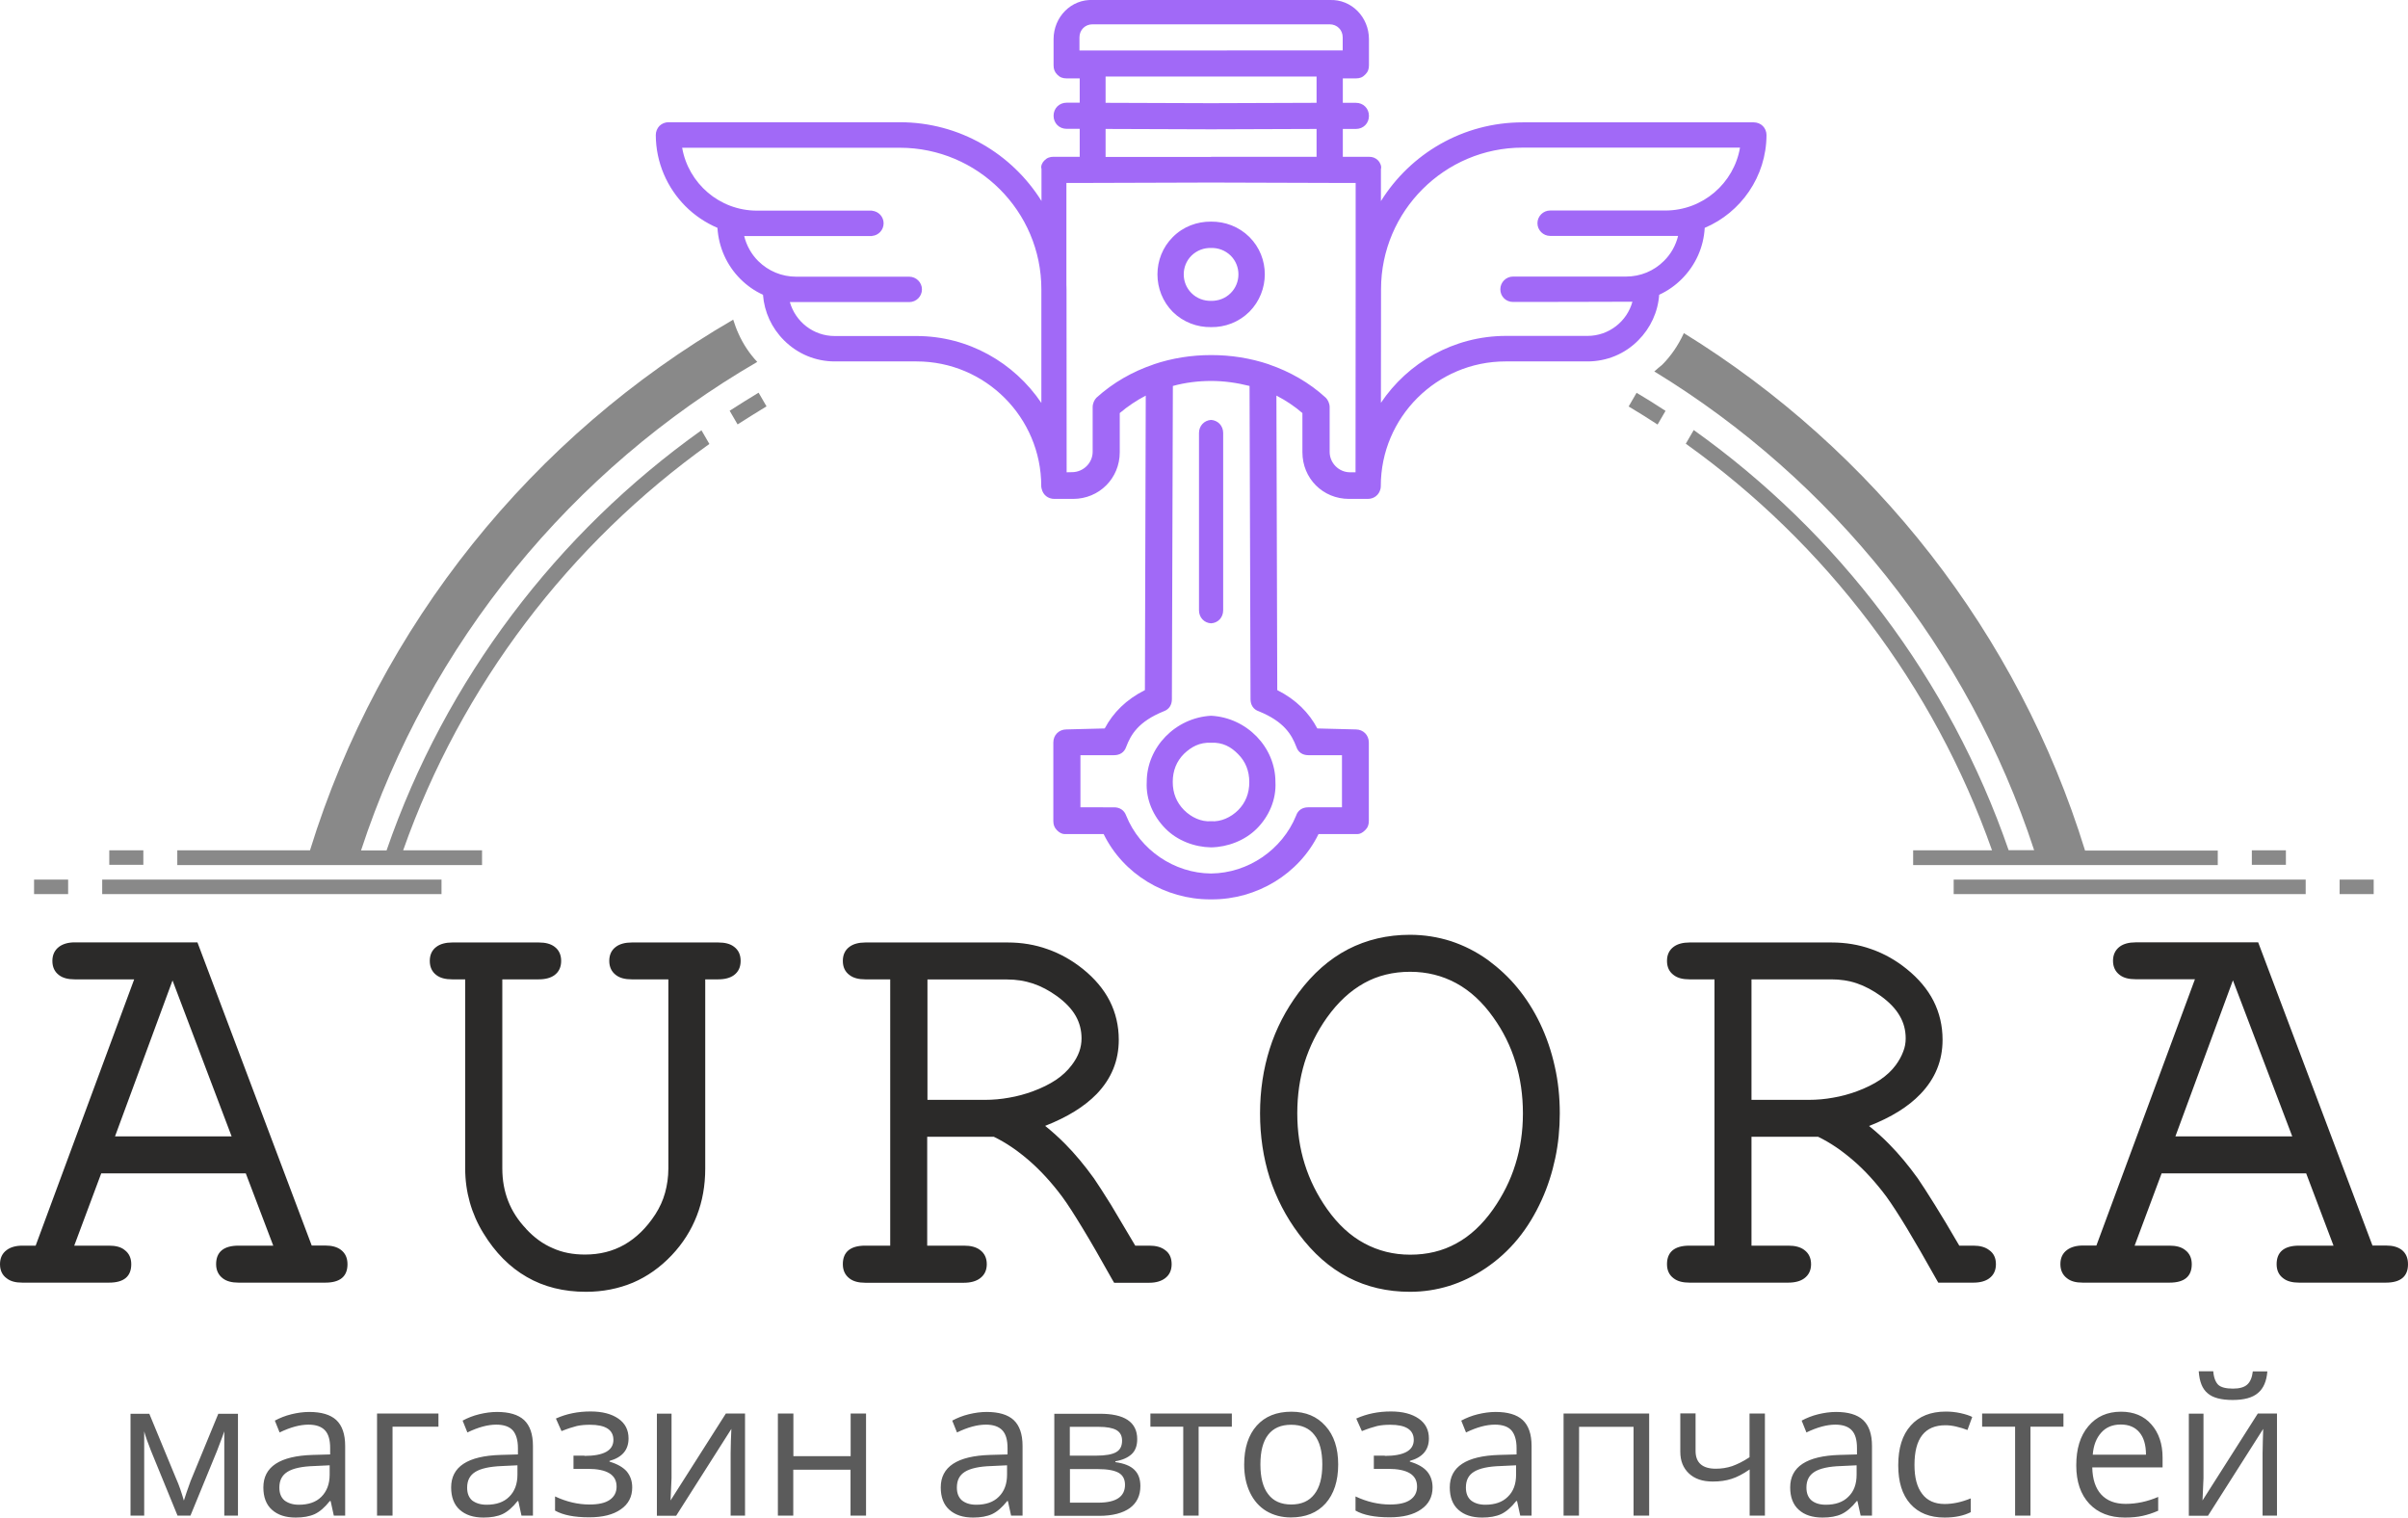
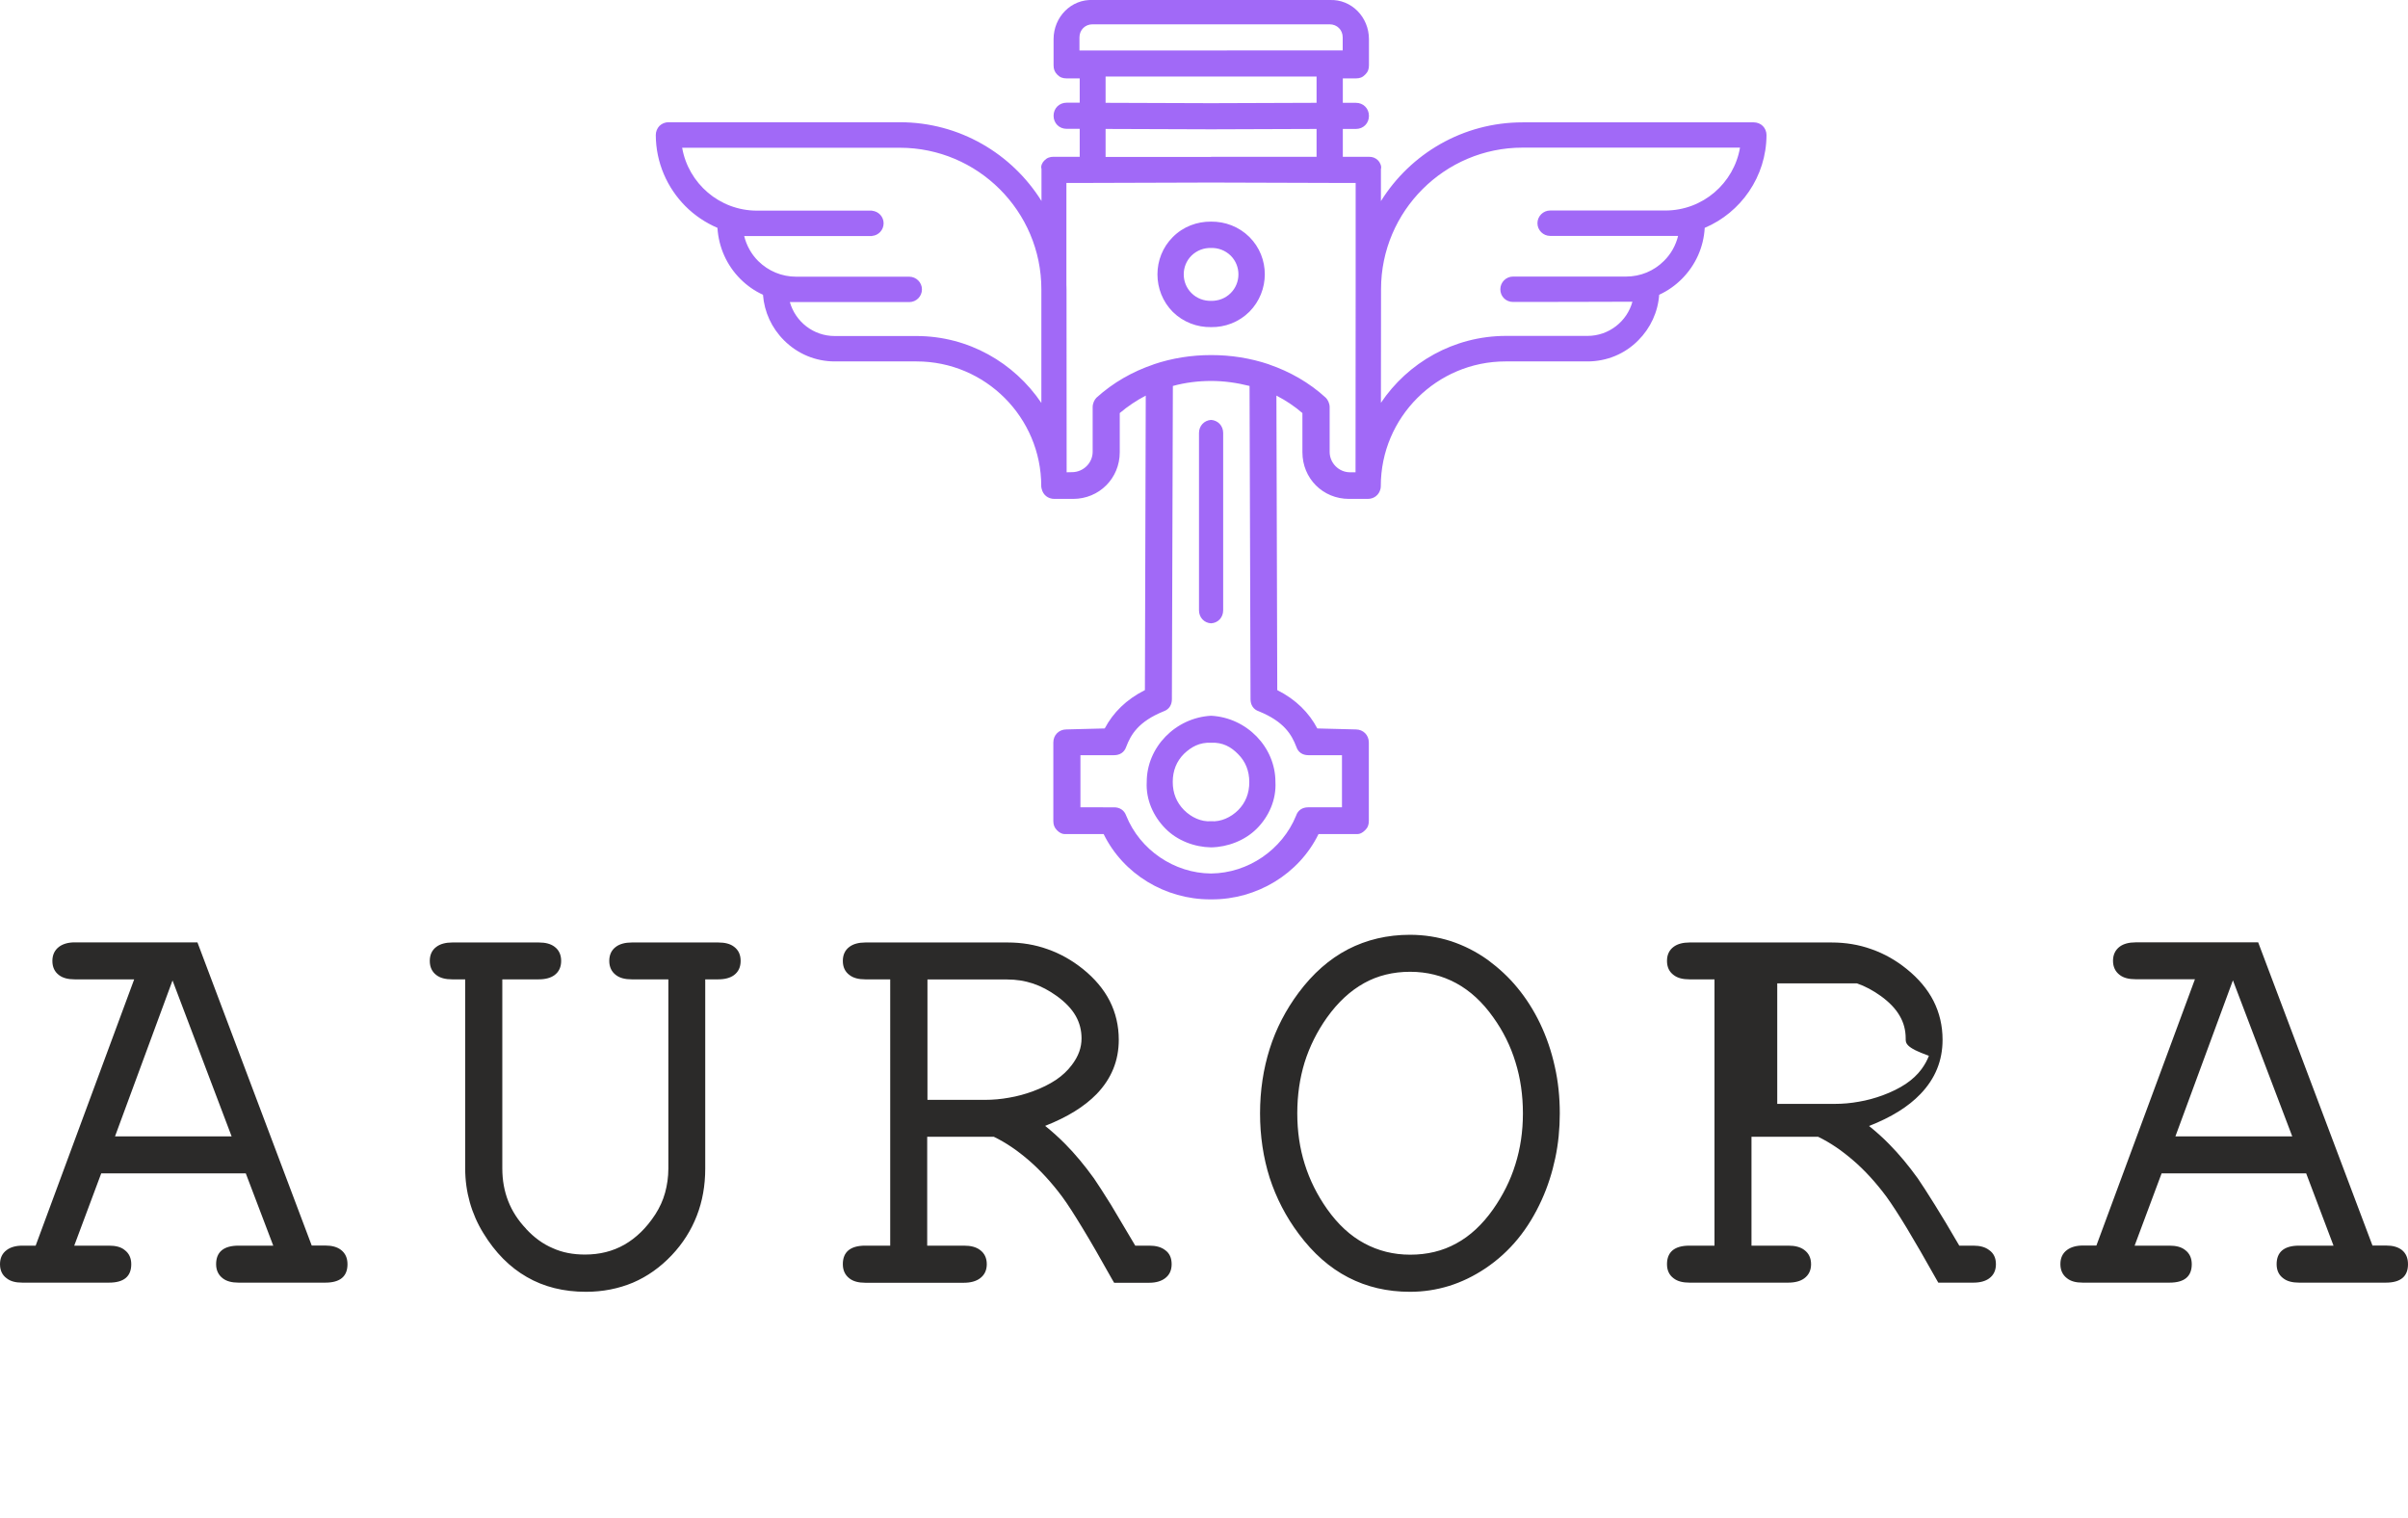
<svg xmlns="http://www.w3.org/2000/svg" version="1.1" id="Layer_1" x="0px" y="0px" viewBox="1848.6 0 1972.2 1242.911" enable-background="new 1848.6 0 1972.2 1242.911" xml:space="preserve">
-   <path fill="#5B5B5B" d="M3677.2,1146.611c-9.4,0-16.3-1.8-20.5-5.5c-4.4-3.6-6.7-9.6-7.3-18  h11.9c0.4,5.2,1.9,8.9,4.1,11.1c2.3,2.1,6.4,3.1,12.1,3.1  c5.2,0,9.2-1.1,11.6-3.3c2.5-2.2,4-5.8,4.6-10.8h11.9c-0.6,8-3.2,14-7.7,17.7  C3693.5,1144.711,3686.6,1146.611,3677.2,1146.611z M3653.3,1157.711v53l-0.6,13.8l-0.2,4.4  l45.3-71.2H3713.5v83.6h-11.8v-51.1l0.2-10l0.3-9.9L3657,1241.411h-15.7v-83.6h12  V1157.711z M3585.6,1166.711c-6.7,0-12.1,2.2-16,6.6c-4,4.4-6.4,10.4-7,18.1h43.6  c0-7.9-1.8-14.1-5.4-18.3C3597.3,1168.911,3592.2,1166.711,3585.6,1166.711z M3589,1242.911  c-12.4,0-22.1-3.8-29.2-11.3c-7.1-7.6-10.7-18-10.7-31.4  c0-13.5,3.2-24.2,9.9-32.1c6.6-7.9,15.5-11.9,26.8-11.9  c10.4,0,18.8,3.5,24.8,10.4c6.1,6.9,9.2,16,9.2,27.2v8h-57.6  c0.2,9.8,2.7,17.2,7.4,22.3c4.7,5,11.3,7.6,19.9,7.6  c8.9,0,17.9-1.9,26.7-5.7v11.3c-4.5,2-8.7,3.3-12.7,4.2  C3599.5,1242.411,3594.7,1242.911,3589,1242.911z M3538.7,1168.511h-27.1v72.8h-12.6v-72.8H3472  v-10.8h66.6v10.8H3538.7z M3441.3,1242.911c-12.1,0-21.4-3.7-28.1-11.2  c-6.7-7.5-9.9-18-9.9-31.6c0-14,3.3-24.8,10.2-32.5c6.7-7.6,16.3-11.5,28.8-11.5  c4,0,8,0.4,12.1,1.3c4,0.9,7.1,1.9,9.5,3.1l-3.9,10.7c-2.8-1.1-5.8-2-9.2-2.8  c-3.3-0.8-6.3-1.1-8.8-1.1c-17,0-25.4,10.8-25.4,32.5c0,10.3,2,18.1,6.3,23.7  c4.1,5.5,10.3,8.3,18.4,8.3c6.9,0,14.1-1.6,21.4-4.6v11.3  C3456.9,1241.411,3449.8,1242.911,3441.3,1242.911z M3343.9,1232.411c7.9,0,14.1-2.1,18.5-6.5  c4.6-4.4,6.8-10.4,6.8-18.2v-7.6l-12.6,0.6c-10,0.3-17.3,1.9-21.8,4.7  c-4.5,2.8-6.7,7-6.7,12.9c0,4.6,1.3,8,4.1,10.5  C3335,1231.111,3338.9,1232.411,3343.9,1232.411z M3372.5,1241.311l-2.6-11.9h-0.6  c-4.1,5.2-8.4,8.8-12.5,10.7c-4.1,1.9-9.3,2.8-15.5,2.8  c-8.3,0-14.8-2.1-19.5-6.4c-4.7-4.2-7-10.4-7-18.3c0-16.9,13.5-25.8,40.5-26.6  l14.2-0.4v-5.2c0-6.5-1.3-11.4-4.2-14.5c-2.8-3.1-7.4-4.7-13.5-4.7  c-6.9,0-14.8,2.1-23.7,6.4l-3.9-9.7c4.1-2.2,8.6-4,13.5-5.2  s9.8-1.9,14.7-1.9c9.9,0,17.3,2.2,22.1,6.6c4.8,4.5,7.3,11.5,7.3,21.3v57H3372.5  V1241.311z M3237.3,1157.711v30.6c0,9.7,5.6,14.6,16.6,14.6c4.7,0,9-0.7,13.3-2.1  c4.2-1.5,9-3.8,14.3-7.3v-35.8h12.6v83.6h-12.5v-37.8  c-5.4,3.7-10.3,6.3-14.8,7.7c-4.6,1.5-9.7,2.2-15.4,2.2  c-8.4,0-14.8-2.2-19.5-6.6s-7.1-10.3-7.1-17.7v-31.5h12.6v0.1H3237.3z   M3141.8,1241.311h-12.6v-83.6h70.1v83.6H3186.5v-72.7h-44.6L3141.8,1241.311  L3141.8,1241.311z M3065,1232.411c7.9,0,14.1-2.1,18.5-6.5c4.6-4.4,6.8-10.4,6.8-18.2  v-7.6l-12.7,0.6c-10,0.3-17.3,1.9-21.8,4.7c-4.5,2.8-6.6,7-6.6,12.9  c0,4.6,1.3,8,4.1,10.5C3056.2,1231.111,3060.1,1232.411,3065,1232.411z M3093.7,1241.311  l-2.6-11.9h-0.7c-4.1,5.2-8.3,8.8-12.4,10.7c-4.1,1.9-9.4,2.8-15.5,2.8  c-8.3,0-14.7-2.1-19.5-6.4c-4.7-4.2-7-10.4-7-18.3c0-16.9,13.5-25.8,40.5-26.6  l14.2-0.4v-5.2c0-6.5-1.5-11.4-4.2-14.5s-7.4-4.7-13.5-4.7c-7,0-14.8,2.1-23.7,6.4  l-3.9-9.7c4.1-2.2,8.6-4,13.5-5.2s9.8-1.9,14.7-1.9  c9.9,0,17.3,2.2,22.1,6.6c4.8,4.5,7.3,11.5,7.3,21.3v57h-9.3v-0H3093.7z   M2982.7,1192.411c15.8,0,23.8-4.4,23.8-13.1c0-8.3-6.5-12.4-19.2-12.4  c-3.9,0-7.5,0.3-10.7,1c-3.2,0.8-7.4,2.1-12.6,4.2l-4.6-10.3  c8.7-3.9,18.1-5.8,28.4-5.8c9.6,0,17.2,2,22.8,5.9s8.3,9.3,8.3,16.2  c0,9.4-5.2,15.5-15.6,18.4v0.6c6.5,1.9,11.2,4.6,14.1,8s4.5,7.8,4.5,13.1  c0,7.7-3.1,13.7-9.4,18c-6.3,4.4-14.8,6.5-25.8,6.5c-12.1,0-21.4-1.8-27.9-5.5  v-11.6c9.3,4.4,18.8,6.6,28.2,6.6c7.4,0,12.8-1.2,16.6-3.8  c3.7-2.6,5.6-6.1,5.6-10.9c0-9.7-7.9-14.5-23.8-14.5h-11.6v-10.8h9v0.2H2982.7z   M2880.9,1199.411c0,10.7,2.1,18.9,6.4,24.4c4.2,5.6,10.5,8.4,18.9,8.4  c8.3,0,14.6-2.8,18.9-8.4c4.4-5.6,6.5-13.7,6.5-24.4c0-10.6-2.1-18.8-6.5-24.2  c-4.2-5.5-10.6-8.3-19-8.3s-14.5,2.7-18.8,8.1  C2883,1180.511,2880.9,1188.611,2880.9,1199.411z M2944.6,1199.411c0,13.6-3.5,24.2-10.3,31.9  c-6.9,7.7-16.4,11.5-28.5,11.5c-7.5,0-14.2-1.8-20-5.2c-5.8-3.5-10.3-8.6-13.4-15.1  c-3.2-6.6-4.8-14.3-4.8-23c0-13.6,3.5-24.3,10.3-31.9s16.3-11.4,28.4-11.4  c11.7,0,21,3.9,27.9,11.7C2941.2,1175.611,2944.6,1186.211,2944.6,1199.411z M2857.5,1168.511  h-27.2v72.8h-12.6v-72.8h-26.9v-10.8H2857.5V1168.511z M2767.6,1179.911  c0-4.1-1.6-6.9-4.7-8.7c-3.1-1.7-7.9-2.6-14.2-2.6h-23.9v23.6h21.4  c7.8,0,13.4-1,16.6-2.9C2766.1,1187.411,2767.6,1184.311,2767.6,1179.911z M2770,1216.111  c0-4.5-1.7-7.8-5.1-9.8c-3.5-2-9.2-3.1-17.1-3.1h-22.9v27.5h23.2  C2762.7,1230.711,2770,1225.811,2770,1216.111z M2780,1178.711c0,5.5-1.6,9.6-4.7,12.4  s-7.6,4.8-13.2,5.7v0.7c7.1,1,12.3,3,15.6,6.3c3.3,3.2,4.9,7.6,4.9,13.3  c0,7.8-2.9,13.8-8.6,18c-5.7,4.1-14.1,6.4-25.1,6.4h-36.8v-83.6h36.7  C2769.6,1157.711,2780,1164.711,2780,1178.711z M2648.1,1232.411c7.9,0,14.1-2.1,18.5-6.5  c4.5-4.4,6.8-10.4,6.8-18.2v-7.6l-12.7,0.6c-10,0.3-17.3,1.9-21.8,4.7  c-4.5,2.8-6.6,7-6.6,12.9c0,4.6,1.3,8,4.1,10.5  C2639.3,1231.111,2643.1,1232.411,2648.1,1232.411z M2676.7,1241.311l-2.6-11.9h-0.6  c-4.1,5.2-8.3,8.8-12.4,10.7c-4.2,1.9-9.4,2.8-15.5,2.8  c-8.3,0-14.7-2.1-19.5-6.4c-4.7-4.2-7-10.4-7-18.3c0-16.9,13.5-25.8,40.5-26.6  l14.2-0.4v-5.2c0-6.5-1.3-11.4-4.2-14.5s-7.4-4.7-13.5-4.7  c-7,0-14.8,2.1-23.7,6.4l-3.9-9.7c4.1-2.2,8.6-4,13.5-5.2s9.8-1.9,14.7-1.9  c9.9,0,17.3,2.2,22.1,6.6c4.8,4.5,7.3,11.5,7.3,21.3v57h-9.4v-0H2676.7z   M2498.4,1157.711v34.9h46.9v-34.9h12.6v83.6h-12.7v-37.6h-46.9v37.6h-12.6v-83.6  H2498.4z M2398.6,1157.711v53L2398,1224.511l-0.2,4.4l45.3-71.2h15.7v83.6H2447v-51.1  l0.2-10l0.4-9.9l-45.2,71.1h-15.8v-83.6h12V1157.711z M2327.2,1192.411  c15.8,0,23.8-4.4,23.8-13.1c0-8.3-6.5-12.4-19.2-12.4c-3.9,0-7.5,0.3-10.7,1  c-3.2,0.8-7.4,2.1-12.6,4.2l-4.6-10.3c8.6-3.9,18.1-5.8,28.4-5.8  c9.6,0,17.2,2,22.8,5.9s8.3,9.3,8.3,16.2c0,9.4-5.2,15.5-15.6,18.4v0.6  c6.4,1.9,11.1,4.6,14.1,8c2.9,3.5,4.5,7.8,4.5,13.1c0,7.7-3.1,13.7-9.4,18  c-6.3,4.4-14.8,6.5-25.9,6.5c-12.1,0-21.3-1.8-27.9-5.5v-11.6  c9.4,4.4,18.8,6.6,28.2,6.6c7.4,0,12.8-1.2,16.6-3.8  c3.7-2.6,5.6-6.1,5.6-10.9c0-9.7-7.9-14.5-23.7-14.5h-11.6v-10.8h9v0.2H2327.2z   M2247.1,1232.411c7.9,0,14.1-2.1,18.5-6.5c4.5-4.4,6.8-10.4,6.8-18.2v-7.6  l-12.7,0.6c-10,0.4-17.3,2-21.8,4.8s-6.7,7-6.7,12.9c0,4.6,1.3,8,4.1,10.5  C2238.3,1231.111,2242.1,1232.411,2247.1,1232.411z M2275.7,1241.311l-2.6-11.9h-0.6  c-4.1,5.2-8.3,8.8-12.4,10.7c-4.1,1.9-9.4,2.8-15.5,2.8  c-8.3,0-14.7-2.1-19.5-6.4c-4.7-4.2-7-10.4-7-18.3c0-16.9,13.5-25.8,40.5-26.6  l14.2-0.4v-5.2c0-6.5-1.5-11.4-4.2-14.5c-2.8-3.1-7.4-4.7-13.5-4.7  c-7,0-14.8,2.1-23.7,6.4l-3.9-9.7c4.1-2.2,8.6-4,13.5-5.2s9.8-1.9,14.7-1.9  c9.9,0,17.3,2.2,22.1,6.6c4.8,4.5,7.3,11.5,7.3,21.3v57h-9.4v-0H2275.7z   M2207.7,1168.511h-37.6v72.8h-12.7v-83.6h50.3V1168.511L2207.7,1168.511z M2093.3,1232.411  c7.9,0,14.1-2.1,18.5-6.5s6.8-10.4,6.8-18.2v-7.6l-12.7,0.6  c-10,0.3-17.3,1.9-21.8,4.7s-6.7,7-6.7,12.9c0,4.6,1.3,8,4.1,10.5  C2084.5,1231.111,2088.4,1232.411,2093.3,1232.411z M2122,1241.311l-2.6-11.9h-0.7  c-4.1,5.2-8.3,8.8-12.4,10.7c-4.2,1.9-9.4,2.8-15.5,2.8  c-8.3,0-14.7-2.1-19.5-6.4c-4.7-4.2-7-10.4-7-18.3c0-16.9,13.5-25.8,40.5-26.6  L2119,1191.211v-5.2c0-6.5-1.3-11.4-4.2-14.5s-7.4-4.7-13.5-4.7  c-7,0-14.8,2.1-23.7,6.4l-3.9-9.7c4.1-2.2,8.6-4,13.5-5.2s9.8-1.9,14.7-1.9  c9.9,0,17.3,2.2,22.1,6.6c4.8,4.5,7.3,11.5,7.3,21.3v57h-9.3v-0H2122z   M1999.2,1229.011l2.3-7l3.2-9l22.7-55.1h16.1v83.4h-11.2v-69l-1.6,4.5l-4.4,11.6  l-21.7,52.9H1994l-21.7-53c-2.7-6.8-4.6-12.2-5.6-16v69h-11.2v-83.4h15.4l21.9,53  C1995.3,1216.411,1997.3,1222.511,1999.2,1229.011z" />
-   <path fill="#898989" d="M1932.3,732.311h277.9v-11.9h-277.9  C1932.3,720.411,1932.3,732.311,1932.3,732.311z M1876.5,732.311h27.9v-11.9H1876.5V732.311z   M1938.1,708.311H1966v-11.9h-27.9V708.311z M3448.7,732.311H3737v-11.9h-288.3V732.311z   M3764.8,732.311h27.9v-11.9h-27.9V732.311z M3692.9,708.311h27.9v-11.9h-27.9V708.311z   M3206.2,347.711l6.5-11.2c-7.7-5.1-15.6-10-23.7-14.8l-6.5,11.2  C3190.4,337.611,3198.4,342.611,3206.2,347.711z M2178.8,696.411  c47.7-135.2,136.3-251,250.8-332.8l-6.5-11.2c-118.3,84.3-209.6,204.1-257.9,344.1  h-20.9c55.6-169.8,172.6-311.9,324.5-400.1c-6.3-6.7-11.5-14.5-15.3-23  c-1.8-3.8-3.1-7.7-4.4-11.6c-164.2,95.2-289.6,250-346.6,434.6h-108.7v12.1  h249.6v-12.1H2178.8z M2476.4,332.811l-6.5-11.2c-7.9,4.8-15.8,9.7-23.7,14.8  l6.5,11.2C2460.6,342.611,2468.4,337.611,2476.4,332.811z M3203.5,304.211  c145.4,88.7,257.2,227.5,311.1,392.1h-20.9c-48.3-139.9-139.6-259.8-257.9-344.1  l-6.5,11.2c114.5,81.8,203.1,197.8,250.8,333h-64.6v12.1H3665v-11.9h-108.7  C3501.5,518.811,3383.1,368.711,3227.7,272.811l-0.3,0.7c-4.4,9.4-10.2,18-17.4,25.2l0,0  C3207.8,300.411,3205.7,302.411,3203.5,304.211z" />
-   <path fill="#2B2A29" d="M3726,930.711l-48.6-127.8l-47.1,127.8H3726z M3820.8,1035.411  c0,10-6,15.1-18.2,15.1h-71c-5.5,0-9.8-1.1-12.9-3.5c-3.7-2.7-5.5-6.6-5.5-11.6  c0-10,6.1-15.2,18.4-15.2h28.2l-22.4-59.2H3619l-22.1,59.2h28.5  c5.5,0,9.8,1.1,12.9,3.6c3.6,2.7,5.4,6.6,5.4,11.6c0,10-6,15.1-18.2,15.1  h-71.2c-5.5,0-9.7-1.1-12.8-3.6c-3.6-2.7-5.4-6.6-5.4-11.6s1.8-8.9,5.5-11.6  c3.1-2.3,7.5-3.6,12.9-3.6h11.1l80.7-218.1h-48.7c-5.5,0-9.8-1.1-12.9-3.5  c-3.6-2.7-5.5-6.6-5.5-11.6s1.9-8.9,5.5-11.6c3.1-2.3,7.5-3.5,12.9-3.5h100.5  l93.6,248.3h11.1c5.5,0,9.8,1.2,12.9,3.6  C3819.1,1026.411,3820.8,1030.311,3820.8,1035.411z M3409.4,850.411  c0-6.6-1.6-12.8-4.9-18.4c-3.3-5.8-8.5-11.2-15.4-16.2  c-6.4-4.6-12.9-8.1-19.6-10.4s-13.7-3.3-21.1-3.3h-65.3v98.7h47  c6.7,0,13.4-0.6,19.9-1.8c6.6-1.1,13.1-2.9,19.4-5.2  c7.3-2.7,13.6-5.8,19-9.4c5.2-3.5,9.6-7.6,12.9-12.1  c2.7-3.7,4.7-7.4,6-10.9C3408.8,857.811,3409.4,854.111,3409.4,850.411z   M3483.3,1035.411c0,5-1.8,8.9-5.5,11.6c-3.1,2.3-7.5,3.5-12.9,3.5h-28.8l-1.6-2.8  c-9.3-16.6-17.4-30.6-24.2-41.9c-6.8-11.2-12.4-19.8-16.6-25.6  c-8.7-11.7-17.9-21.8-27.5-30c-9.2-7.9-18.6-14.4-28.6-19.2h-54.5v89.2h30.1  c5.6,0,9.9,1.1,13.1,3.5c3.7,2.7,5.6,6.6,5.6,11.7c0,5-1.9,8.9-5.6,11.6  c-3.1,2.3-7.6,3.5-13.1,3.5h-80.9c-5.5,0-9.8-1.1-12.9-3.5c-3.7-2.7-5.5-6.6-5.5-11.6  c0-10,6.1-15.2,18.4-15.2h20.5V802.111h-20.5c-5.5,0-9.8-1.1-12.9-3.5  c-3.7-2.7-5.5-6.6-5.5-11.6s1.8-8.9,5.5-11.6c3.1-2.3,7.5-3.5,12.9-3.5h116.5  c11.5,0,22.3,1.8,32.6,5.5c10.3,3.6,19.9,9,28.8,16.2c9.7,7.8,17.1,16.6,22,26.2  c4.9,9.7,7.4,20.3,7.4,31.8c0,17.1-6,31.8-18.1,44.4  c-9.9,10.4-24,19.1-42.1,26.2c5.7,4.6,11.4,9.6,16.7,15.1  c8,8.1,15.7,17.4,23.2,27.8c3.3,4.8,8,12.1,14,21.7  c5.4,8.6,12.1,19.8,20,33.4h11.5c5.5,0,9.8,1.2,12.9,3.6  C3481.5,1026.411,3483.3,1030.311,3483.3,1035.411z M3095.9,911.911c0-14.8-2-28.8-6.1-42  c-4-13.1-10-25.3-18.2-36.7c-8.8-12.5-19-21.8-30.4-28  c-11.3-6.1-23.8-9.3-37.7-9.3s-26.6,3.1-37.7,9.3  c-11.3,6.3-21.4,15.6-30.4,28.2c-8.1,11.4-14.2,23.7-18.3,36.7  c-4,13.1-6,26.9-6,41.7c0,14.7,2,28.6,6.1,41.6c4.1,13.1,10.2,25.3,18.3,36.8  c8.9,12.6,19.1,22,30.5,28.1c11.3,6.1,23.8,9.3,37.6,9.3s26.5-3,37.7-9.2  c11.3-6.1,21.4-15.5,30.2-28c8-11.4,14.2-23.7,18.2-36.7  C3093.8,940.711,3095.9,926.811,3095.9,911.911z M3126.1,911.911  c0,12.6-1.2,24.8-3.7,36.6s-6.1,23.2-11.1,34.2c-5.4,11.9-11.8,22.5-19.5,31.9  c-7.7,9.4-16.5,17.4-26.6,24.2c-9.6,6.4-19.5,11.2-29.8,14.4  c-10.4,3.2-21,4.8-32,4.8c-18.5,0-35.4-3.9-50.6-11.8  c-15.3-7.9-28.7-19.8-40.4-35.5c-10.6-14.1-18.5-29.5-23.9-46  c-5.2-16.4-7.9-34.2-7.9-52.8c0-18.8,2.7-36.4,7.9-52.9s13.2-31.9,23.7-46  c11.7-15.7,25.2-27.6,40.4-35.5c15.3-7.9,32.3-11.9,50.8-11.9  c11.6,0,22.8,1.8,33.5,5.2c10.6,3.5,20.8,8.6,30.4,15.5  c8.9,6.6,17.1,14.1,24.1,22.7c7.1,8.6,13.3,18.3,18.5,29.1  c5.4,11.3,9.4,23.1,12.1,35.4C3124.8,885.811,3126.1,898.611,3126.1,911.911z   M2734.4,850.411c0-6.6-1.6-12.8-4.8-18.4c-3.3-5.8-8.5-11.2-15.4-16.2  c-6.4-4.6-12.8-8-19.6-10.3c-6.7-2.2-13.7-3.3-21.1-3.3h-65.3v98.6h47  c6.7,0,13.4-0.6,19.9-1.8c6.6-1.1,13.1-2.9,19.4-5.2  c7.3-2.7,13.6-5.8,19-9.4c5.2-3.5,9.5-7.6,12.9-12.1  c2.8-3.7,4.8-7.3,6.1-10.9C2733.8,857.811,2734.4,854.111,2734.4,850.411z   M2808.2,1035.411c0,5-1.8,8.9-5.5,11.6c-3.1,2.3-7.4,3.6-12.8,3.6h-28.8  l-1.7-2.9c-9.3-16.6-17.3-30.6-24.2-41.9c-6.8-11.2-12.3-19.8-16.6-25.6  c-8.7-11.7-17.9-21.7-27.5-30c-9.2-7.9-18.6-14.4-28.6-19.2h-54.5v89.2h30.1  c5.6,0,9.9,1.1,13.1,3.5c3.7,2.7,5.6,6.6,5.6,11.7c0,5-1.9,8.9-5.6,11.6  c-3.1,2.3-7.5,3.6-13.1,3.6h-80.8c-5.5,0-9.8-1.1-12.9-3.5  c-3.7-2.8-5.5-6.7-5.5-11.7c0-10,6.1-15.2,18.4-15.2h20.4V802.111h-20.4  c-5.5,0-9.8-1.1-12.9-3.5c-3.7-2.7-5.5-6.6-5.5-11.6s1.8-8.9,5.5-11.6  c3.1-2.3,7.5-3.5,12.9-3.5H2674c11.4,0,22.3,1.8,32.6,5.5c10.3,3.6,19.9,9,28.9,16.2  c9.7,7.8,17.1,16.6,22,26.2c4.9,9.7,7.4,20.3,7.4,31.8  c0,17.1-6,31.8-18.1,44.4c-10,10.3-24.1,19-42.2,26.1  c5.7,4.6,11.3,9.6,16.7,15.1c8,8.1,15.7,17.4,23.2,27.8  c3.3,4.8,8,12.1,14,21.7c5.2,8.7,11.9,19.9,19.9,33.5h11.5  c5.5,0,9.8,1.2,12.9,3.6C2806.5,1026.411,2808.2,1030.311,2808.2,1035.411z M2455.2,787.011  c0,5-1.8,8.9-5.4,11.6c-3.1,2.3-7.5,3.5-12.9,3.5h-10.7v154.9  c0,14-2.3,26.9-6.9,38.7c-4.6,11.9-11.5,22.8-20.6,32.4  c-9.4,9.9-20,17.4-31.7,22.4c-11.7,4.9-24.6,7.5-38.5,7.5c-18.2,0-34.4-4-48.4-12.1  c-14-8-25.9-20-35.6-35.9c-4.9-7.9-8.6-16.4-11.1-25.2  c-2.5-8.9-3.8-18.1-3.8-27.7v-155h-10.7c-5.5,0-9.8-1.1-12.9-3.5  c-3.6-2.7-5.4-6.6-5.4-11.6s1.8-8.9,5.5-11.6c3.1-2.3,7.5-3.5,12.9-3.5h70.9  c5.5,0,9.7,1.1,12.9,3.5c3.6,2.7,5.4,6.6,5.4,11.6s-1.8,8.9-5.4,11.6  c-3.1,2.3-7.5,3.5-12.9,3.5h-29.9v154.9c0,19.3,6.5,35.8,19.5,49.4v0.1  c6.6,7.1,13.8,12.4,21.9,15.8c7.9,3.6,16.7,5.2,26.3,5.2  c12.1,0,22.8-2.7,32.3-8.1c9.6-5.5,18.1-13.7,25.3-24.8  c3.6-5.6,6.3-11.5,8-17.7s2.7-12.9,2.7-20V802.111H2366c-5.5,0-9.8-1.1-12.9-3.5  c-3.6-2.7-5.5-6.6-5.5-11.6s1.8-8.9,5.5-11.6c3.1-2.3,7.5-3.5,12.9-3.5h70.9  c5.5,0,9.8,1.1,12.9,3.5C2453.4,778.111,2455.2,781.911,2455.2,787.011z M2038.3,930.711  l-48.4-127.7l-47.1,127.7H2038.3z M2133.2,1035.411c0,10-6,15.1-18.2,15.1h-71  c-5.5,0-9.8-1.1-12.9-3.5c-3.6-2.7-5.5-6.6-5.5-11.6c0-10,6.1-15.2,18.4-15.2h28.4  l-22.5-59.2h-118.4l-22.1,59.2h28.5c5.5,0,9.8,1.1,12.8,3.6  c3.6,2.7,5.4,6.6,5.4,11.6c0,10-6,15.1-18.2,15.1h-71.1  c-5.5,0-9.7-1.1-12.8-3.6c-3.6-2.6-5.4-6.5-5.4-11.5s1.8-8.9,5.5-11.6  c3-2.3,7.4-3.6,12.8-3.6h10.9L1958.5,802.111h-48.7c-5.5,0-9.8-1.1-12.9-3.5  c-3.6-2.7-5.4-6.6-5.4-11.6s1.9-8.9,5.5-11.6  c3.1-2.3,7.4-3.6,12.8-3.6h100.5l93.6,248.3h11.1c5.5,0,9.8,1.2,12.9,3.6  C2131.4,1026.411,2133.2,1030.311,2133.2,1035.411z" />
+   <path fill="#2B2A29" d="M3726,930.711l-48.6-127.8l-47.1,127.8H3726z M3820.8,1035.411  c0,10-6,15.1-18.2,15.1h-71c-5.5,0-9.8-1.1-12.9-3.5c-3.7-2.7-5.5-6.6-5.5-11.6  c0-10,6.1-15.2,18.4-15.2h28.2l-22.4-59.2H3619l-22.1,59.2h28.5  c5.5,0,9.8,1.1,12.9,3.6c3.6,2.7,5.4,6.6,5.4,11.6c0,10-6,15.1-18.2,15.1  h-71.2c-5.5,0-9.7-1.1-12.8-3.6c-3.6-2.7-5.4-6.6-5.4-11.6s1.8-8.9,5.5-11.6  c3.1-2.3,7.5-3.6,12.9-3.6h11.1l80.7-218.1h-48.7c-5.5,0-9.8-1.1-12.9-3.5  c-3.6-2.7-5.5-6.6-5.5-11.6s1.9-8.9,5.5-11.6c3.1-2.3,7.5-3.5,12.9-3.5h100.5  l93.6,248.3h11.1c5.5,0,9.8,1.2,12.9,3.6  C3819.1,1026.411,3820.8,1030.311,3820.8,1035.411z M3409.4,850.411  c0-6.6-1.6-12.8-4.9-18.4c-3.3-5.8-8.5-11.2-15.4-16.2  c-6.4-4.6-12.9-8.1-19.6-10.4h-65.3v98.7h47  c6.7,0,13.4-0.6,19.9-1.8c6.6-1.1,13.1-2.9,19.4-5.2  c7.3-2.7,13.6-5.8,19-9.4c5.2-3.5,9.6-7.6,12.9-12.1  c2.7-3.7,4.7-7.4,6-10.9C3408.8,857.811,3409.4,854.111,3409.4,850.411z   M3483.3,1035.411c0,5-1.8,8.9-5.5,11.6c-3.1,2.3-7.5,3.5-12.9,3.5h-28.8l-1.6-2.8  c-9.3-16.6-17.4-30.6-24.2-41.9c-6.8-11.2-12.4-19.8-16.6-25.6  c-8.7-11.7-17.9-21.8-27.5-30c-9.2-7.9-18.6-14.4-28.6-19.2h-54.5v89.2h30.1  c5.6,0,9.9,1.1,13.1,3.5c3.7,2.7,5.6,6.6,5.6,11.7c0,5-1.9,8.9-5.6,11.6  c-3.1,2.3-7.6,3.5-13.1,3.5h-80.9c-5.5,0-9.8-1.1-12.9-3.5c-3.7-2.7-5.5-6.6-5.5-11.6  c0-10,6.1-15.2,18.4-15.2h20.5V802.111h-20.5c-5.5,0-9.8-1.1-12.9-3.5  c-3.7-2.7-5.5-6.6-5.5-11.6s1.8-8.9,5.5-11.6c3.1-2.3,7.5-3.5,12.9-3.5h116.5  c11.5,0,22.3,1.8,32.6,5.5c10.3,3.6,19.9,9,28.8,16.2c9.7,7.8,17.1,16.6,22,26.2  c4.9,9.7,7.4,20.3,7.4,31.8c0,17.1-6,31.8-18.1,44.4  c-9.9,10.4-24,19.1-42.1,26.2c5.7,4.6,11.4,9.6,16.7,15.1  c8,8.1,15.7,17.4,23.2,27.8c3.3,4.8,8,12.1,14,21.7  c5.4,8.6,12.1,19.8,20,33.4h11.5c5.5,0,9.8,1.2,12.9,3.6  C3481.5,1026.411,3483.3,1030.311,3483.3,1035.411z M3095.9,911.911c0-14.8-2-28.8-6.1-42  c-4-13.1-10-25.3-18.2-36.7c-8.8-12.5-19-21.8-30.4-28  c-11.3-6.1-23.8-9.3-37.7-9.3s-26.6,3.1-37.7,9.3  c-11.3,6.3-21.4,15.6-30.4,28.2c-8.1,11.4-14.2,23.7-18.3,36.7  c-4,13.1-6,26.9-6,41.7c0,14.7,2,28.6,6.1,41.6c4.1,13.1,10.2,25.3,18.3,36.8  c8.9,12.6,19.1,22,30.5,28.1c11.3,6.1,23.8,9.3,37.6,9.3s26.5-3,37.7-9.2  c11.3-6.1,21.4-15.5,30.2-28c8-11.4,14.2-23.7,18.2-36.7  C3093.8,940.711,3095.9,926.811,3095.9,911.911z M3126.1,911.911  c0,12.6-1.2,24.8-3.7,36.6s-6.1,23.2-11.1,34.2c-5.4,11.9-11.8,22.5-19.5,31.9  c-7.7,9.4-16.5,17.4-26.6,24.2c-9.6,6.4-19.5,11.2-29.8,14.4  c-10.4,3.2-21,4.8-32,4.8c-18.5,0-35.4-3.9-50.6-11.8  c-15.3-7.9-28.7-19.8-40.4-35.5c-10.6-14.1-18.5-29.5-23.9-46  c-5.2-16.4-7.9-34.2-7.9-52.8c0-18.8,2.7-36.4,7.9-52.9s13.2-31.9,23.7-46  c11.7-15.7,25.2-27.6,40.4-35.5c15.3-7.9,32.3-11.9,50.8-11.9  c11.6,0,22.8,1.8,33.5,5.2c10.6,3.5,20.8,8.6,30.4,15.5  c8.9,6.6,17.1,14.1,24.1,22.7c7.1,8.6,13.3,18.3,18.5,29.1  c5.4,11.3,9.4,23.1,12.1,35.4C3124.8,885.811,3126.1,898.611,3126.1,911.911z   M2734.4,850.411c0-6.6-1.6-12.8-4.8-18.4c-3.3-5.8-8.5-11.2-15.4-16.2  c-6.4-4.6-12.8-8-19.6-10.3c-6.7-2.2-13.7-3.3-21.1-3.3h-65.3v98.6h47  c6.7,0,13.4-0.6,19.9-1.8c6.6-1.1,13.1-2.9,19.4-5.2  c7.3-2.7,13.6-5.8,19-9.4c5.2-3.5,9.5-7.6,12.9-12.1  c2.8-3.7,4.8-7.3,6.1-10.9C2733.8,857.811,2734.4,854.111,2734.4,850.411z   M2808.2,1035.411c0,5-1.8,8.9-5.5,11.6c-3.1,2.3-7.4,3.6-12.8,3.6h-28.8  l-1.7-2.9c-9.3-16.6-17.3-30.6-24.2-41.9c-6.8-11.2-12.3-19.8-16.6-25.6  c-8.7-11.7-17.9-21.7-27.5-30c-9.2-7.9-18.6-14.4-28.6-19.2h-54.5v89.2h30.1  c5.6,0,9.9,1.1,13.1,3.5c3.7,2.7,5.6,6.6,5.6,11.7c0,5-1.9,8.9-5.6,11.6  c-3.1,2.3-7.5,3.6-13.1,3.6h-80.8c-5.5,0-9.8-1.1-12.9-3.5  c-3.7-2.8-5.5-6.7-5.5-11.7c0-10,6.1-15.2,18.4-15.2h20.4V802.111h-20.4  c-5.5,0-9.8-1.1-12.9-3.5c-3.7-2.7-5.5-6.6-5.5-11.6s1.8-8.9,5.5-11.6  c3.1-2.3,7.5-3.5,12.9-3.5H2674c11.4,0,22.3,1.8,32.6,5.5c10.3,3.6,19.9,9,28.9,16.2  c9.7,7.8,17.1,16.6,22,26.2c4.9,9.7,7.4,20.3,7.4,31.8  c0,17.1-6,31.8-18.1,44.4c-10,10.3-24.1,19-42.2,26.1  c5.7,4.6,11.3,9.6,16.7,15.1c8,8.1,15.7,17.4,23.2,27.8  c3.3,4.8,8,12.1,14,21.7c5.2,8.7,11.9,19.9,19.9,33.5h11.5  c5.5,0,9.8,1.2,12.9,3.6C2806.5,1026.411,2808.2,1030.311,2808.2,1035.411z M2455.2,787.011  c0,5-1.8,8.9-5.4,11.6c-3.1,2.3-7.5,3.5-12.9,3.5h-10.7v154.9  c0,14-2.3,26.9-6.9,38.7c-4.6,11.9-11.5,22.8-20.6,32.4  c-9.4,9.9-20,17.4-31.7,22.4c-11.7,4.9-24.6,7.5-38.5,7.5c-18.2,0-34.4-4-48.4-12.1  c-14-8-25.9-20-35.6-35.9c-4.9-7.9-8.6-16.4-11.1-25.2  c-2.5-8.9-3.8-18.1-3.8-27.7v-155h-10.7c-5.5,0-9.8-1.1-12.9-3.5  c-3.6-2.7-5.4-6.6-5.4-11.6s1.8-8.9,5.5-11.6c3.1-2.3,7.5-3.5,12.9-3.5h70.9  c5.5,0,9.7,1.1,12.9,3.5c3.6,2.7,5.4,6.6,5.4,11.6s-1.8,8.9-5.4,11.6  c-3.1,2.3-7.5,3.5-12.9,3.5h-29.9v154.9c0,19.3,6.5,35.8,19.5,49.4v0.1  c6.6,7.1,13.8,12.4,21.9,15.8c7.9,3.6,16.7,5.2,26.3,5.2  c12.1,0,22.8-2.7,32.3-8.1c9.6-5.5,18.1-13.7,25.3-24.8  c3.6-5.6,6.3-11.5,8-17.7s2.7-12.9,2.7-20V802.111H2366c-5.5,0-9.8-1.1-12.9-3.5  c-3.6-2.7-5.5-6.6-5.5-11.6s1.8-8.9,5.5-11.6c3.1-2.3,7.5-3.5,12.9-3.5h70.9  c5.5,0,9.8,1.1,12.9,3.5C2453.4,778.111,2455.2,781.911,2455.2,787.011z M2038.3,930.711  l-48.4-127.7l-47.1,127.7H2038.3z M2133.2,1035.411c0,10-6,15.1-18.2,15.1h-71  c-5.5,0-9.8-1.1-12.9-3.5c-3.6-2.7-5.5-6.6-5.5-11.6c0-10,6.1-15.2,18.4-15.2h28.4  l-22.5-59.2h-118.4l-22.1,59.2h28.5c5.5,0,9.8,1.1,12.8,3.6  c3.6,2.7,5.4,6.6,5.4,11.6c0,10-6,15.1-18.2,15.1h-71.1  c-5.5,0-9.7-1.1-12.8-3.6c-3.6-2.6-5.4-6.5-5.4-11.5s1.8-8.9,5.5-11.6  c3-2.3,7.4-3.6,12.8-3.6h10.9L1958.5,802.111h-48.7c-5.5,0-9.8-1.1-12.9-3.5  c-3.6-2.7-5.4-6.6-5.4-11.6s1.9-8.9,5.5-11.6  c3.1-2.3,7.4-3.6,12.8-3.6h100.5l93.6,248.3h11.1c5.5,0,9.8,1.2,12.9,3.6  C2131.4,1026.411,2133.2,1030.311,2133.2,1035.411z" />
  <path fill="#A169F7" d="M2599.2,275.211h-67c-17.4,0-32.1-11.7-36.7-27.8h97.8  c5.8,0,10.4-4.7,10.4-10.4s-4.7-10.4-10.5-10.4h-92.6c-11.7,0-22.7-4.6-31-12.8  c-5.7-5.7-9.6-12.8-11.5-20.5h104.8v-0.1c5.2-0.4,9.4-4.9,9.4-10.3s-4.1-9.8-9.4-10.3  v-0.1h-1H2468.5c-30.6,0-56.1-22.3-61.2-51.5h178.3c63.8,0,115.9,52,115.9,115.9v93.1  C2679.2,297.011,2641.7,275.211,2599.2,275.211 M2840.5,694.011  c13.5-0.2,27.7-5.6,37.4-15.3c9.9-9.9,16.1-23.7,15.3-38.3  c0-28.6-23.6-52.7-52.7-54.2c-29.1,1.6-52.7,25.7-52.7,54.2  c-0.8,14.5,5.4,28.2,15.3,38.2C2812.8,688.511,2827,693.811,2840.5,694.011z M2840.5,608.311  c9.5-0.4,16.2,3.3,22.1,9.3c6.1,6.1,9.2,13.7,9.2,23c0,9.2-3.1,16.9-9.2,23  c-5.9,5.8-14,9.6-22.1,9c-8.1,0.6-16.2-3.2-22.2-9.2c-6-6.1-9.2-13.7-9.2-23  c0-9.2,3.1-16.9,9.2-23C2824.3,611.711,2831,607.911,2840.5,608.311z M2840.5,510.511  c5.7-0.3,9.9-4.8,9.9-10.7V354.611c0-5.8-4.2-10.3-9.9-10.7  c-5.7,0.4-9.9,4.9-9.9,10.7v145.2C2830.6,505.711,2834.8,510.211,2840.5,510.511z   M2840.5,267.911c11.4,0.2,22.7-4,31.4-12.6c16.7-16.9,16.9-44.3,0-61.2  c-8.7-8.6-20-12.7-31.4-12.6c-11.4-0.1-22.8,4-31.4,12.7c-16.7,16.7-16.7,44.3,0,61.2  C2817.7,263.911,2829.1,268.111,2840.5,267.911z M2840.5,203.111c5.8-0.2,11.6,1.9,16.1,6.3  c8.4,8.4,8.4,22.2,0,30.6c-4.5,4.5-10.3,6.5-16.1,6.4c-5.8,0.1-11.6-1.9-16.1-6.4  c-8.4-8.4-8.4-22.2,0-30.6C2828.9,205.011,2834.7,202.911,2840.5,203.111z M2840.5,41.311h-97.1  h-10.7v-10.7c0-6.1,4.6-10.7,10.7-10.7H2840.5h97.1c6.1,0,10.7,4.6,10.7,10.7v10.7h-10.7  C2937.6,41.311,2840.5,41.311,2840.5,41.311z M2840.5,84.511l-86.4-0.3v-21.5H2840.5h86.4v21.5L2840.5,84.511z   M2840.5,128.511h-86.4v-22.9l86.4,0.3l86.4-0.3v22.8H2840.5V128.511z M2840.5,715.411  c-30.2-0.2-58.2-19.3-69.5-47.3c-1.6-4.6-5.4-6.9-9.9-6.9H2733.5v-42.7h27.6  c4.6,0,8.4-2.3,9.9-6.9c3.8-9.9,9.9-20.6,30.6-29  c4.6-1.6,6.8-5.4,6.8-9.9l0.8-256.6c10.2-2.8,20.8-4.1,31.4-4.1  s21.1,1.5,31.4,4.1l0.8,256.6c0,4.6,2.3,8.4,6.9,9.9  c20.6,8.4,26.8,19.1,30.6,29c1.5,4.6,5.2,6.9,9.8,6.9h27.6v42.7H2920  c-4.6,0-8.4,2.3-9.9,6.9C2898.7,696.011,2870.8,715.111,2840.5,715.411z M2979.6,329.911  l0.1-93.1c0-63.8,52-115.9,115.9-115.9h178.1c-5,29.2-30.5,51.5-61.1,51.5h-94.4  c-5.7,0-10.4,4.7-10.4,10.4s4.7,10.4,10.4,10.4H3223c-1.9,7.7-5.8,14.8-11.6,20.5  c-8.3,8.3-19.3,12.8-31,12.8h-92.6c-5.7,0-10.4,4.7-10.4,10.4c0,2.9,1.1,5.5,3,7.4  s4.5,3,7.4,3c0,0,96.1-0.1,97.8-0.2c-4.5,16.2-19.3,28-36.8,28h-67  C3039.3,275.211,3001.7,297.011,2979.6,329.911z M3148.8,296.011  c15.7,0,30.6-6.1,41.6-17.3c10-10,16.1-23.2,17.1-37.3c6.8-3.1,13.1-7.5,18.5-12.9  c11.3-11.3,17.9-26,18.8-41.9c29.6-12.5,50.5-42,50.6-76c0-2.8-1.1-5.5-3-7.4l0,0  c-1.9-1.9-4.6-3-7.4-3h-189.4c-48.9,0-91.9,25.8-116,64.5v-26.3c0.8-2.2-0.8-5.4-2.2-6.9  c-2.3-2.3-4.6-3.1-7.7-3.1h-21.3v-22.8h10.7c6.1,0,10.7-4.6,10.7-10.7  s-4.6-10.7-10.7-10.7h-10.7v-20h10.7c3.1,0,5.4-0.8,7.6-3.1c2.3-2.2,3.1-4.6,3.1-7.6V32.111  c0-18.3-14.5-32.8-32-32.1h-97.1h-97.1c-17.6-0.8-32.1,13.8-32.1,32.1v21.4c0,3,0.8,5.4,3,7.6  c2.2,2.3,4.6,3.1,7.7,3.1h10.7v19.9h-10.7c-6.1,0-10.7,4.6-10.7,10.7s4.6,10.7,10.7,10.7  h10.7v22.9h-21.4c-3,0-5.4,0.8-7.6,3.1c-1.6,1.5-3.1,4.5-2.3,6.8v26.3  c-24.2-38.7-67.1-64.5-116-64.5h-189.5c-2.8,0-5.4,1.1-7.4,3c-1.9,2-3,4.7-3,7.5  c0.1,22.7,9.4,43.3,24.3,58.3c7.5,7.5,16.4,13.5,26.2,17.7c1,15.8,7.5,30.6,18.8,41.9  c5.5,5.5,11.7,9.8,18.5,12.9c1.1,14.1,7,27.1,17.2,37.3  c11.2,11.2,25.9,17.3,41.6,17.3h67c56.4,0,102.1,45.9,102.1,102.1v0.6l0,0  l0.1,0.4v0.1l0.1,0.4v0.1l0.1,0.4v0.1l0.1,0.3  c1.1,4.8,5.1,8.1,10.4,8.1h15.3c21.4,0,38.2-16.9,38.2-38.2v-32.1  c6.6-5.6,13.8-10.4,21.3-14.3l-0.7,241.2c-15.3,7.7-26,18.4-32.9,31.4  l-31.4,0.8c-6.1,0-10.7,4.6-10.7,10.7v64.3c0,3,0.8,5.4,3,7.6  c2.2,2.3,4.6,3.1,6.1,3.1h32.1c16.1,32.9,50.5,53.5,87.2,53.5h0.8h0.8  c36.6,0,71.1-20.6,87.2-53.5h32c1.6,0,3.8-0.8,6.1-3.1  c2.3-2.2,3.1-4.6,3.1-7.6v-64.3c0-6.1-4.6-10.7-10.7-10.7l-31.5-0.8  c-6.8-12.9-17.5-23.7-32.8-31.4l-0.7-241.2c7.6,3.9,14.7,8.6,21.3,14.3  v32.1c0,21.4,16.7,38.2,38.2,38.2h15.3c5.2,0,9.3-3.3,10.4-8.1l0.1-0.3  v-0.2l0.1-0.4l0,0v-0.4v-0.1l0.1-0.4l0,0v-0.6c0-56.4,45.9-102.1,102.2-102.1h67  v0H3148.8z M2722.2,386.811l-0.1-149.9l-0.1-3.9v-83.2h21.4l97.1-0.3l97,0.3l0,0h21.4v83.5  v3.5l-0.1,150h-4.5c-9.2,0-16.7-7.6-16.7-16.7v-36.7c0-3.1-1.6-6.1-3.1-7.6  c-13.6-12.5-29.6-21.5-46.5-27.3c0,0-0.1,0-0.1-0.1c-15.2-5.1-31.1-7.6-47.1-7.6  h-0.2h-0.2c-16,0-31.9,2.5-47,7.6c0,0-0.1,0-0.1,0.1c-17.1,5.8-33,14.8-46.7,27.2  c-1.6,1.6-3.1,4.6-3.1,7.7v36.6c0,9.2-7.7,16.7-16.9,16.7L2722.2,386.811  L2722.2,386.811z" />
</svg>